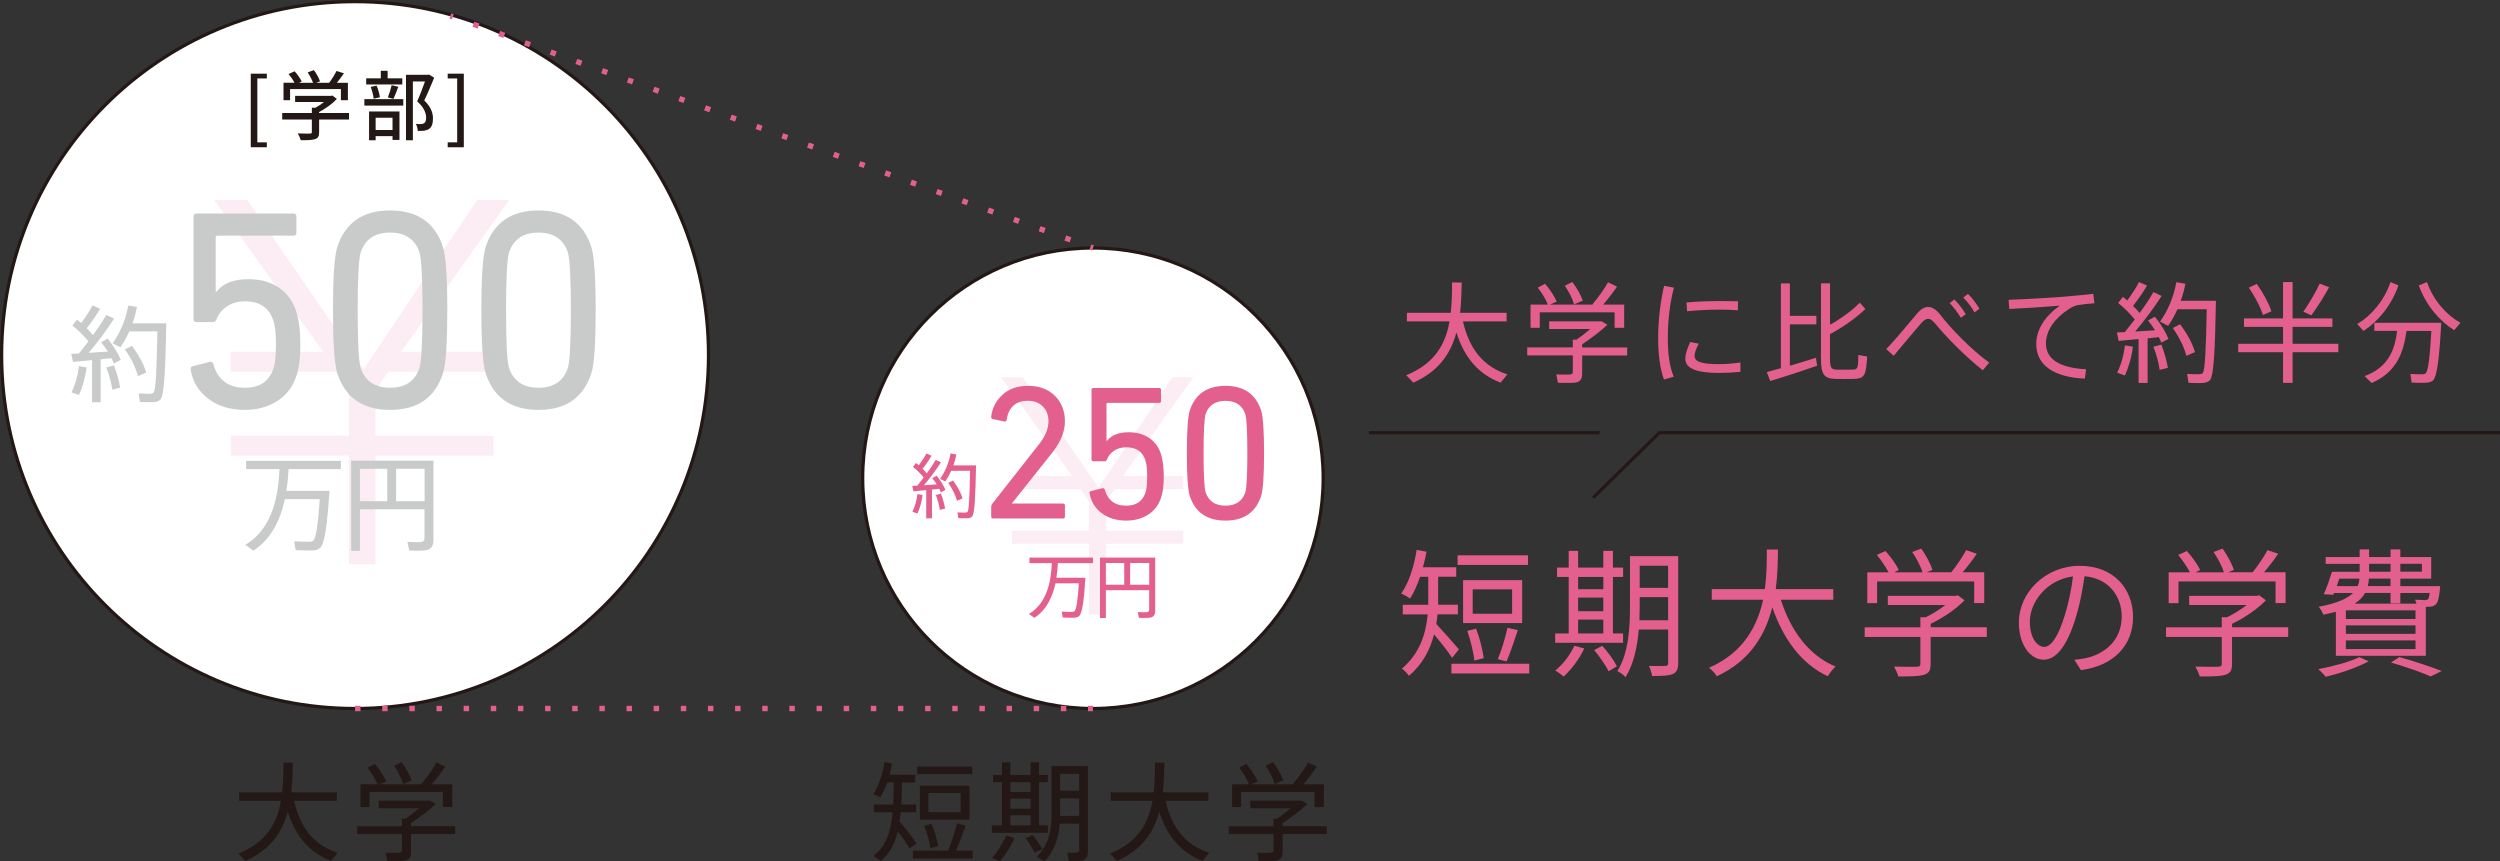
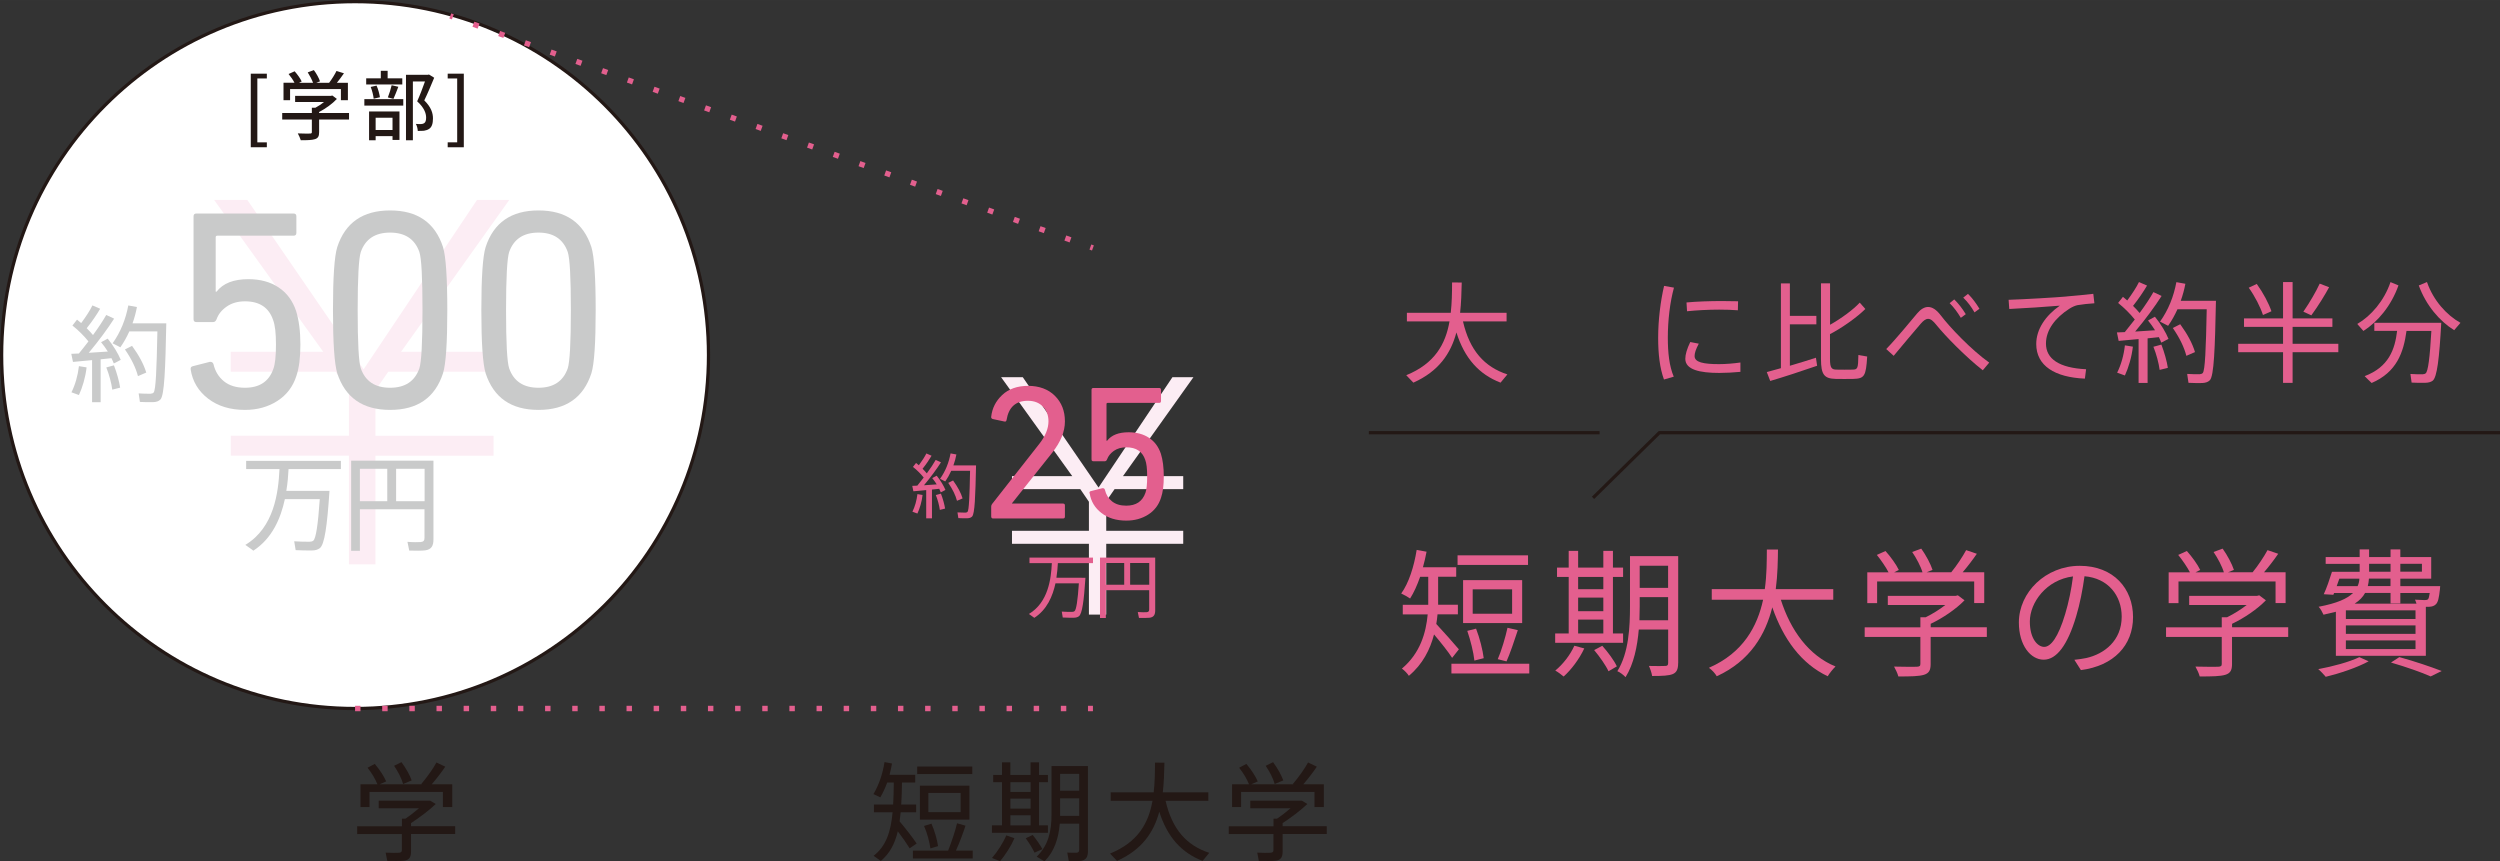
<svg xmlns="http://www.w3.org/2000/svg" id="uuid-7e795580-7e68-418b-b669-c58b34e15f1c" data-name="レイヤー 2" width="162.45mm" height="55.97mm" viewBox="0 0 460.48 158.65">
  <rect x="0" y="0" width="460.48" height="158.65" fill="#333333" stroke="none" />
  <defs>
    <style>
      .uuid-ed56a4d9-ed97-46de-80ec-e4e12a3bf2af {
        fill: #fff;
      }

      .uuid-ed56a4d9-ed97-46de-80ec-e4e12a3bf2af, .uuid-c2c26626-ff13-4f3e-a1e7-0d079aaa29ea, .uuid-ad4631ca-f33c-43d8-a15f-83ea2002a065, .uuid-6ae394b0-4ea2-4a6b-955d-b4ae8472b92e, .uuid-e6b9eddf-2cb5-4a21-9200-eff57c26f817 {
        stroke-miterlimit: 10;
      }

      .uuid-ed56a4d9-ed97-46de-80ec-e4e12a3bf2af, .uuid-ad4631ca-f33c-43d8-a15f-83ea2002a065 {
        stroke: #231815;
        stroke-width: .6px;
      }

      .uuid-fe5a5ac3-ac1c-445b-91bb-163910eeec04 {
        fill: #fcedf4;
      }

      .uuid-d4235a71-d7eb-45af-9fb3-17bbf4c41435 {
        fill: #c9caca;
      }

      .uuid-f7bf2431-862a-4017-a15d-85c7ab46361e {
        fill: #e35f8e;
      }

      .uuid-2b235929-5773-4480-9d09-1a3700e90b98 {
        fill: #231815;
      }

      .uuid-c2c26626-ff13-4f3e-a1e7-0d079aaa29ea {
        stroke-dasharray: 0 0 1.01 4.03;
      }

      .uuid-c2c26626-ff13-4f3e-a1e7-0d079aaa29ea, .uuid-ad4631ca-f33c-43d8-a15f-83ea2002a065, .uuid-6ae394b0-4ea2-4a6b-955d-b4ae8472b92e, .uuid-e6b9eddf-2cb5-4a21-9200-eff57c26f817 {
        fill: none;
      }

      .uuid-c2c26626-ff13-4f3e-a1e7-0d079aaa29ea, .uuid-6ae394b0-4ea2-4a6b-955d-b4ae8472b92e, .uuid-e6b9eddf-2cb5-4a21-9200-eff57c26f817 {
        stroke: #e35f8e;
        stroke-width: 1px;
      }

      .uuid-6ae394b0-4ea2-4a6b-955d-b4ae8472b92e {
        stroke-dasharray: 0 0 1 4;
      }
    </style>
  </defs>
  <g id="uuid-e70479db-6e82-4dc1-a617-bf3ebbb175e7" data-name="レイヤー 1">
    <g>
      <g>
        <g>
          <path class="uuid-f7bf2431-862a-4017-a15d-85c7ab46361e" d="M277.64,68.97l-1.25,1.51c-3.96-1.53-6.62-4.46-8.13-9.25-1.03,3.86-3.23,7.15-7.93,9.25l-1.31-1.37c5.25-2.14,7.23-5.71,7.97-9.91h-7.85v-1.59h8.08c.2-1.8,.24-3.67,.24-5.59l1.78,.02c-.04,1.9-.1,3.77-.3,5.57h8.56v1.59h-8.03c1.23,5.35,3.94,8.38,8.2,9.77Z" />
-           <path class="uuid-f7bf2431-862a-4017-a15d-85c7ab46361e" d="M289.7,63.99v-1.43h.67c.87-.59,1.78-1.29,2.54-1.96h-7.57v-1.41h9.69l1.03,.63c-1.17,1.13-2.95,2.48-4.64,3.59v.59h8.3v1.47h-8.3v3.33c0,.97-.32,1.53-1.23,1.67-.59,.08-2.16,.06-3.23,.04l-.3-1.55c.87,.06,2.18,.04,2.54,.02,.38-.04,.5-.2,.5-.51v-3.01h-8.4v-1.47h8.4Zm-4.6-7.89c-.4-.99-1.01-2.04-1.86-3.11l1.35-.73c.99,1.19,1.7,2.26,2.14,3.29l-1.23,.55h7.95l-.12-.06c1.15-1.37,2.26-2.95,2.85-4.04l1.66,.79c-.63,.95-1.56,2.16-2.54,3.31h3.86v4.28h-1.76v-2.85h-13.79v2.85h-1.7v-4.28h3.19Zm4.52-4.16c.91,1.25,1.53,2.38,1.92,3.43l-1.61,.69c-.3-1.07-.89-2.22-1.7-3.43l1.39-.69Z" />
          <path class="uuid-f7bf2431-862a-4017-a15d-85c7ab46361e" d="M305.42,62.21c0-3.27,.44-6.76,1.09-9.55l1.82,.32c-.73,2.66-1.13,6.01-1.13,9.21,0,2.77,.26,5.21,1.09,7.19l-1.8,.52c-.77-2.1-1.07-4.7-1.07-7.67v-.02Zm15.16,6.28c-1.27,.12-2.7,.2-3.9,.2-3.59,0-6.26-.59-6.26-2.6,0-.77,.28-1.78,.91-3.09l1.57,.3c-.55,1.05-.77,1.72-.77,2.28,0,1.15,1.61,1.49,4.5,1.49,1.27,0,2.67-.12,3.94-.3v1.72Zm-3.41-13.04c1.01,0,2.12,.02,2.97,.04l-.04,1.66c-.99-.08-2.24-.12-3.45-.12-1.98,0-4.18,.12-5.91,.3l-.1-1.62c1.88-.18,4.32-.26,6.52-.26h.02Z" />
          <path class="uuid-f7bf2431-862a-4017-a15d-85c7ab46361e" d="M328.03,67.82v-15.62h1.65v5.98h4.88v1.56h-4.88v7.63c1.7-.51,3.47-1.03,4.8-1.48,.1,.63,.16,1.05,.22,1.48-2.54,.89-6.44,2.16-8.64,2.8l-.63-1.64c.71-.18,1.59-.42,2.58-.71Zm15.54-10.9c-1.49,1.49-4.3,3.49-6.5,4.62v4.58c0,1.65,.3,1.94,1.17,1.96,.81,.02,2.1,.02,2.97,0,.95-.02,1.05-.16,1.09-2.69l1.62,.28c-.22,3.65-.52,4.06-2.56,4.12-.99,.02-2.34,.02-3.25,0-2.08-.06-2.7-.73-2.7-3.67v-13.93h1.67v7.63c2.02-1.13,4.3-2.8,5.47-4.08l1.03,1.17Z" />
          <path class="uuid-f7bf2431-862a-4017-a15d-85c7ab46361e" d="M353.14,57.71c.65-.77,1.33-1.17,2-1.17,.75,0,1.53,.49,2.32,1.53,1.72,2.26,5.61,6.34,8.94,8.72l-1.19,1.41c-3.15-2.48-6.86-6.26-8.52-8.32-.63-.79-1.07-1.15-1.53-1.15s-.85,.3-1.37,.89c-1.07,1.21-3.33,3.94-4.99,5.92l-1.37-1.25c1.96-2.02,4.52-5.19,5.71-6.58Zm6.82-2.56c.85,.85,1.49,1.69,2.12,2.72l-.91,.67c-.61-1.01-1.25-1.9-2.06-2.7l.85-.69Zm2.52-1.03c.85,.83,1.47,1.7,2.12,2.75l-.91,.67c-.59-1.03-1.25-1.92-2.08-2.72l.87-.69Z" />
          <path class="uuid-f7bf2431-862a-4017-a15d-85c7ab46361e" d="M380.66,54.6c1.56-.12,3.51-.32,4.91-.48l.2,1.74c-.89,.04-2.38,.22-3.09,.34-.44,.08-1.09,.38-1.53,.67-2.54,1.64-4.3,3.85-4.3,6.42,0,2.81,2.44,4.48,7.39,4.72l-.22,1.73c-5.57-.24-8.96-2.38-8.96-6.38,0-2.7,1.69-5.21,4.34-7.06-2.24,.2-6.64,.48-9.31,.61l-.12-1.69c2.75-.08,8.8-.44,10.7-.61Z" />
          <path class="uuid-f7bf2431-862a-4017-a15d-85c7ab46361e" d="M395.56,70.53h-1.65v-8.08c-1.37,.14-2.7,.26-3.67,.34l-.32-1.56c.4-.02,.91-.04,1.45-.06,.62-.77,1.25-1.55,1.84-2.32-.79-.99-1.92-2.14-3.07-3.05l.89-1.13c.28,.22,.54,.44,.79,.67,.89-1.19,1.72-2.46,2.16-3.39l1.49,.65c-.63,1.07-1.56,2.46-2.58,3.74,.46,.44,.87,.91,1.21,1.31,1.05-1.43,1.94-2.78,2.54-3.85l1.51,.71c-1.17,1.84-2.95,4.28-4.87,6.56,1.23-.08,2.54-.16,3.66-.24-.38-.62-.83-1.23-1.29-1.8l1.27-.69c1.11,1.35,2.04,2.93,2.5,4.08-.54,.3-.95,.51-1.33,.69-.12-.3-.26-.65-.44-1.01-.63,.08-1.33,.14-2.08,.22v8.22Zm-2.7-6.68c-.22,1.92-.79,3.83-1.47,5.31-.06-.02-.14-.06-1.43-.52,.71-1.39,1.23-3.21,1.43-5.03l1.47,.24Zm5.25-.38c.56,1.45,1.01,3.09,1.19,4.28-.65,.16-1.09,.28-1.51,.38-.16-1.21-.59-2.87-1.15-4.26l1.48-.4Zm9.16-8.07h.89c-.18,8.84-.36,13.87-1.13,14.64-.32,.32-.75,.48-1.41,.51-.58,.02-1.8,0-2.52-.04l-.24-1.64c.67,.04,1.78,.08,2.28,.06,.26-.02,.44-.08,.59-.22,.42-.48,.59-4.36,.73-11.75h-5.39c-.48,1.07-1.05,2.1-1.72,3.05l-1.49-.77c1.53-2.14,2.52-4.62,3.01-7.27l1.66,.3c-.2,1.07-.49,2.12-.85,3.13h5.61Zm-5.69,4.32c1.35,1.86,2.26,3.57,2.72,5.13l-1.59,.69c-.4-1.57-1.25-3.33-2.5-5.13l1.37-.69Z" />
          <path class="uuid-f7bf2431-862a-4017-a15d-85c7ab46361e" d="M420.52,63.32v-3.11h-7.19v-1.56h7.19v-6.7h1.76v6.7h7.33v1.56h-7.33v3.11h8.42v1.55h-8.42v5.65h-1.76v-5.65h-8.26v-1.55h8.26Zm-4.84-11.02c1.21,1.68,2.22,3.61,2.7,5.03l-1.56,.69c-.46-1.43-1.47-3.43-2.62-5.03l1.47-.69Zm13.32,.61c-.79,1.47-2,3.43-3.27,5.17l-1.47-.67c1.23-1.78,2.38-3.8,3.01-5.17l1.74,.67Z" />
          <path class="uuid-f7bf2431-862a-4017-a15d-85c7ab46361e" d="M441.78,52.56c-1.31,3.73-3.79,6.7-6.46,8.4l-1.13-1.29c2.54-1.48,4.95-4.26,6.12-7.71l1.47,.61Zm-4.96,17.97c-.36-.36-.75-.71-1.27-1.25,4.42-1.67,5.57-4.88,5.98-8.34h-4.2v-1.49h12.33c-.36,6.54-.77,10.07-1.59,10.68-.32,.24-.77,.36-1.39,.38-.56,.02-1.76,0-2.48-.04l-.22-1.59c.65,.04,1.74,.08,2.24,.06,.24-.02,.43-.06,.57-.18,.44-.34,.77-2.87,1.05-7.81h-4.58c-.54,4-1.82,7.61-6.42,9.59Zm16.37-11.06l-1.15,1.35c-2.67-1.65-5.19-4.58-6.52-8.24l1.51-.63c1.17,3.39,3.61,6.08,6.16,7.51Z" />
        </g>
        <polyline class="uuid-ad4631ca-f33c-43d8-a15f-83ea2002a065" points="293.42 91.7 305.64 79.7 460.48 79.7" />
        <line class="uuid-ad4631ca-f33c-43d8-a15f-83ea2002a065" x1="252.13" y1="79.7" x2="294.63" y2="79.7" />
      </g>
      <g>
        <g>
          <circle class="uuid-ed56a4d9-ed97-46de-80ec-e4e12a3bf2af" cx="65.4" cy="65.4" r="65.1" />
          <path class="uuid-fe5a5ac3-ac1c-445b-91bb-163910eeec04" d="M69.16,103.94h-4.89v-20.01h-21.76v-3.67h21.76v-8.21l-2.45-3.58h-19.32v-3.67h17.04l-20.1-27.97h6.12l21.41,31.2,20.89-31.2h5.94l-19.93,27.97h17.04v3.67h-19.4l-2.36,3.41v8.39h21.76v3.67h-21.76v20.01Z" />
-           <circle class="uuid-ed56a4d9-ed97-46de-80ec-e4e12a3bf2af" cx="201.31" cy="88.09" r="42.41" />
          <path class="uuid-fe5a5ac3-ac1c-445b-91bb-163910eeec04" d="M203.76,113.2h-3.19v-13.04h-14.17v-2.39h14.17v-5.35l-1.59-2.33h-12.58v-2.39h11.1l-13.1-18.22h3.99l13.95,20.32,13.61-20.32h3.87l-12.98,18.22h11.1v2.39h-12.64l-1.54,2.22v5.46h14.18v2.39h-14.18v13.04Z" />
          <g>
            <path class="uuid-d4235a71-d7eb-45af-9fb3-17bbf4c41435" d="M18.55,74.08h-1.59v-7.75c-1.32,.13-2.6,.25-3.52,.33l-.31-1.49c.39-.02,.87-.04,1.4-.06,.6-.74,1.2-1.49,1.76-2.23-.76-.95-1.84-2.05-2.95-2.92l.85-1.09c.27,.21,.52,.43,.76,.64,.85-1.14,1.65-2.36,2.07-3.26l1.43,.62c-.6,1.03-1.49,2.36-2.48,3.58,.44,.43,.83,.87,1.16,1.26,1.01-1.38,1.86-2.67,2.44-3.7l1.45,.68c-1.12,1.76-2.83,4.1-4.67,6.29,1.18-.08,2.44-.16,3.51-.23-.37-.6-.79-1.18-1.24-1.72l1.22-.66c1.06,1.3,1.96,2.81,2.4,3.91-.52,.29-.91,.48-1.28,.66-.12-.29-.25-.62-.43-.97-.6,.08-1.28,.13-1.99,.21v7.88Zm-2.6-6.41c-.21,1.84-.76,3.68-1.41,5.09-.06-.02-.14-.06-1.38-.5,.68-1.34,1.18-3.08,1.38-4.82l1.41,.23Zm5.04-.37c.54,1.39,.97,2.96,1.14,4.1-.62,.16-1.05,.27-1.45,.37-.15-1.16-.56-2.75-1.1-4.09l1.41-.39Zm8.79-7.75h.85c-.17,8.48-.35,13.31-1.09,14.04-.31,.31-.72,.46-1.35,.48-.56,.02-1.73,0-2.42-.04l-.23-1.57c.64,.04,1.7,.08,2.19,.06,.25-.02,.43-.08,.56-.21,.41-.46,.56-4.18,.7-11.27h-5.17c-.46,1.03-1.01,2.01-1.65,2.93l-1.43-.74c1.47-2.05,2.42-4.44,2.89-6.97l1.59,.29c-.19,1.03-.46,2.03-.81,3h5.38Zm-5.46,4.15c1.3,1.78,2.17,3.43,2.62,4.92l-1.53,.66c-.39-1.51-1.2-3.19-2.4-4.92l1.32-.66Z" />
            <path class="uuid-d4235a71-d7eb-45af-9fb3-17bbf4c41435" d="M59.63,90.41h1.06c-.43,6.45-.91,9.93-1.8,10.57-.33,.25-.81,.41-1.45,.41-.68,.02-2.11-.02-2.98-.06l-.27-1.63c.83,.06,2.21,.1,2.85,.08,.27,0,.48-.06,.66-.19,.48-.37,.87-2.85,1.2-7.65h-6.43c-.77,3.56-2.34,7.24-5.81,9.49-.04-.06-.1-.1-1.47-1.07,5.33-3.21,6.08-9.66,6.29-13.96h-6.14v-1.51h17.45v1.51h-9.64c-.06,1.22-.17,2.58-.41,4.01h6.9Z" />
            <path class="uuid-d4235a71-d7eb-45af-9fb3-17bbf4c41435" d="M66.29,93.8v7.65h-1.61v-16.6h15.16v14.47c0,1.18-.33,1.88-1.51,2.05-.58,.08-1.94,.08-2.95,.04l-.33-1.61c.87,.08,2.07,.08,2.46,.04,.54-.06,.68-.31,.68-.79v-5.25h-11.91Zm5.04-1.49v-5.96h-5.04v5.96h5.04Zm6.88,0v-5.96h-5.25v5.96h5.25Z" />
            <g>
              <path class="uuid-d4235a71-d7eb-45af-9fb3-17bbf4c41435" d="M35.13,68.07c-.07-.35,.07-.56,.42-.63l3.09-.79c.35-.03,.58,.11,.68,.42,.31,1.33,.96,2.38,1.94,3.17s2.27,1.18,3.87,1.18c2.69,0,4.43-1.17,5.23-3.51,.31-.84,.47-2.32,.47-4.45s-.17-3.56-.52-4.5c-.77-2.3-2.5-3.46-5.18-3.46-1.33,0-2.45,.32-3.38,.97-.93,.65-1.54,1.42-1.86,2.33-.14,.35-.35,.52-.63,.52h-3.09c-.35,0-.52-.17-.52-.52v-18.95c0-.35,.17-.52,.52-.52h17.9c.35,0,.52,.17,.52,.52v3.04c0,.35-.17,.52-.52,.52h-14.03c-.21,0-.31,.1-.31,.31v10h.16c1.19-1.54,3.14-2.3,5.86-2.3,2.2,0,4.06,.51,5.57,1.52,1.52,1.01,2.59,2.46,3.22,4.34,.52,1.68,.79,3.73,.79,6.18s-.24,4.29-.73,5.76c-.63,1.99-1.8,3.53-3.51,4.63-1.71,1.1-3.7,1.65-5.97,1.65-2.72,0-4.98-.69-6.78-2.07-1.8-1.38-2.87-3.17-3.22-5.36Z" />
              <path class="uuid-d4235a71-d7eb-45af-9fb3-17bbf4c41435" d="M62.12,68.75c-.52-1.71-.79-5.58-.79-11.62s.26-9.91,.79-11.62c1.47-4.5,4.71-6.75,9.74-6.75s8.27,2.25,9.74,6.75c.52,1.71,.79,5.58,.79,11.62s-.26,9.91-.79,11.62c-1.46,4.5-4.71,6.75-9.74,6.75s-8.27-2.25-9.74-6.75Zm4.34-.89c.84,2.37,2.63,3.56,5.39,3.56s4.55-1.19,5.39-3.56c.38-1.15,.58-4.73,.58-10.73s-.19-9.58-.58-10.73c-.84-2.37-2.64-3.56-5.39-3.56s-4.55,1.19-5.39,3.56c-.38,1.15-.58,4.73-.58,10.73s.19,9.58,.58,10.73Z" />
              <path class="uuid-d4235a71-d7eb-45af-9fb3-17bbf4c41435" d="M89.45,68.75c-.52-1.71-.79-5.58-.79-11.62s.26-9.91,.79-11.62c1.47-4.5,4.71-6.75,9.74-6.75s8.27,2.25,9.74,6.75c.52,1.71,.79,5.58,.79,11.62s-.26,9.91-.79,11.62c-1.46,4.5-4.71,6.75-9.74,6.75s-8.27-2.25-9.74-6.75Zm4.34-.89c.84,2.37,2.63,3.56,5.39,3.56s4.55-1.19,5.39-3.56c.38-1.15,.58-4.73,.58-10.73s-.19-9.58-.58-10.73c-.84-2.37-2.64-3.56-5.39-3.56s-4.55,1.19-5.39,3.56c-.38,1.15-.58,4.73-.58,10.73s.19,9.58,.58,10.73Z" />
            </g>
          </g>
          <g>
            <path class="uuid-f7bf2431-862a-4017-a15d-85c7ab46361e" d="M171.67,95.47h-1.07v-5.2c-.88,.09-1.74,.17-2.36,.22l-.21-1c.26-.01,.59-.03,.93-.04,.4-.49,.81-1,1.18-1.49-.51-.64-1.23-1.38-1.98-1.96l.57-.73c.18,.14,.35,.28,.51,.43,.57-.77,1.1-1.58,1.39-2.18l.96,.42c-.4,.69-1,1.58-1.66,2.4,.3,.29,.56,.59,.78,.85,.68-.92,1.25-1.79,1.64-2.48l.97,.45c-.75,1.18-1.9,2.75-3.13,4.22,.79-.05,1.64-.1,2.35-.16-.25-.4-.53-.79-.83-1.16l.82-.44c.71,.87,1.31,1.88,1.61,2.62-.35,.2-.61,.33-.86,.44-.08-.2-.17-.42-.28-.65-.4,.05-.86,.09-1.34,.14v5.29Zm-1.74-4.3c-.14,1.24-.51,2.47-.95,3.42-.04-.01-.09-.04-.92-.34,.45-.9,.79-2.07,.92-3.24l.95,.16Zm3.38-.25c.36,.93,.65,1.99,.77,2.75-.42,.1-.7,.18-.97,.25-.1-.78-.38-1.84-.74-2.74l.95-.26Zm5.9-5.2h.57c-.12,5.69-.23,8.92-.73,9.42-.21,.21-.48,.31-.91,.32-.38,.01-1.16,0-1.62-.03l-.16-1.05c.43,.03,1.14,.05,1.47,.04,.17-.01,.28-.05,.38-.14,.27-.31,.38-2.81,.47-7.56h-3.47c-.31,.69-.68,1.35-1.1,1.96l-.96-.49c.99-1.38,1.62-2.97,1.94-4.68l1.07,.2c-.13,.69-.31,1.36-.55,2.01h3.61Zm-3.66,2.78c.87,1.2,1.46,2.3,1.75,3.3l-1.03,.44c-.26-1.01-.81-2.14-1.61-3.3l.88-.44Z" />
            <path class="uuid-f7bf2431-862a-4017-a15d-85c7ab46361e" d="M199.22,106.42h.71c-.28,4.33-.61,6.66-1.21,7.09-.22,.17-.54,.27-.97,.27-.45,.01-1.42-.01-2-.04l-.18-1.09c.56,.04,1.48,.07,1.91,.05,.18,0,.33-.04,.44-.13,.32-.25,.58-1.91,.8-5.13h-4.31c-.52,2.39-1.57,4.86-3.9,6.36-.03-.04-.06-.06-.99-.71,3.57-2.16,4.08-6.48,4.22-9.37h-4.12v-1.01h11.7v1.01h-6.47c-.04,.82-.12,1.73-.27,2.69h4.63Z" />
            <path class="uuid-f7bf2431-862a-4017-a15d-85c7ab46361e" d="M203.69,108.7v5.13h-1.08v-11.13h10.17v9.7c0,.79-.22,1.26-1.01,1.38-.39,.05-1.3,.05-1.98,.03l-.22-1.08c.59,.05,1.39,.05,1.65,.03,.36-.04,.45-.21,.45-.53v-3.52h-7.99Zm3.38-1v-4h-3.38v4h3.38Zm4.61,0v-4h-3.52v4h3.52Z" />
            <g>
              <path class="uuid-f7bf2431-862a-4017-a15d-85c7ab46361e" d="M182.57,95.15v-1.84c0-.19,.06-.35,.18-.5l8.67-11.04c1.13-1.44,1.7-2.83,1.7-4.17,0-1.11-.34-2.02-1.03-2.72s-1.6-1.06-2.76-1.06c-2.24,0-3.55,1.18-3.93,3.54-.05,.24-.18,.33-.39,.28l-2.16-.46c-.21-.07-.31-.21-.28-.42,.17-1.56,.84-2.89,2.03-4.01,1.19-1.12,2.79-1.68,4.79-1.68s3.69,.61,4.92,1.84c1.23,1.23,1.84,2.79,1.84,4.7s-.78,3.78-2.33,5.76l-7.43,9.34v.04h9.41c.24,0,.35,.12,.35,.35v2.05c0,.24-.12,.35-.35,.35h-12.87c-.24,0-.35-.12-.35-.35Z" />
              <path class="uuid-f7bf2431-862a-4017-a15d-85c7ab46361e" d="M200.68,90.87c-.05-.24,.05-.38,.28-.42l2.09-.53c.24-.02,.39,.07,.46,.28,.21,.9,.65,1.61,1.31,2.14,.66,.53,1.53,.8,2.62,.8,1.82,0,2.99-.79,3.54-2.37,.21-.57,.32-1.57,.32-3.01s-.12-2.41-.35-3.04c-.52-1.56-1.69-2.33-3.5-2.33-.9,0-1.66,.22-2.28,.65-.62,.44-1.04,.96-1.26,1.57-.09,.24-.24,.35-.42,.35h-2.09c-.24,0-.35-.12-.35-.35v-12.8c0-.24,.12-.35,.35-.35h12.1c.24,0,.35,.12,.35,.35v2.05c0,.24-.12,.35-.35,.35h-9.48c-.14,0-.21,.07-.21,.21v6.76h.11c.8-1.04,2.12-1.56,3.96-1.56,1.49,0,2.74,.34,3.77,1.03,1.03,.68,1.75,1.66,2.18,2.94,.35,1.13,.53,2.52,.53,4.17s-.17,2.9-.5,3.89c-.42,1.34-1.21,2.39-2.37,3.13-1.16,.74-2.5,1.11-4.03,1.11-1.84,0-3.37-.46-4.58-1.4-1.21-.93-1.94-2.14-2.17-3.62Z" />
-               <path class="uuid-f7bf2431-862a-4017-a15d-85c7ab46361e" d="M219.14,91.33c-.35-1.16-.53-3.77-.53-7.85s.18-6.7,.53-7.85c.99-3.04,3.18-4.56,6.58-4.56s5.59,1.52,6.58,4.56c.35,1.16,.53,3.77,.53,7.85s-.18,6.7-.53,7.85c-.99,3.04-3.18,4.56-6.58,4.56s-5.59-1.52-6.58-4.56Zm2.94-.6c.57,1.6,1.78,2.41,3.64,2.41s3.08-.8,3.64-2.41c.26-.78,.39-3.19,.39-7.25s-.13-6.47-.39-7.25c-.57-1.6-1.78-2.4-3.64-2.4s-3.08,.8-3.64,2.4c-.26,.78-.39,3.2-.39,7.25s.13,6.47,.39,7.25Z" />
            </g>
          </g>
          <g>
            <line class="uuid-e6b9eddf-2cb5-4a21-9200-eff57c26f817" x1="82.94" y1="2.93" x2="83.41" y2="3.1" />
            <line class="uuid-c2c26626-ff13-4f3e-a1e7-0d079aaa29ea" x1="87.2" y1="4.46" x2="198.94" y2="44.82" />
            <line class="uuid-e6b9eddf-2cb5-4a21-9200-eff57c26f817" x1="200.84" y1="45.5" x2="201.31" y2="45.67" />
          </g>
          <line class="uuid-6ae394b0-4ea2-4a6b-955d-b4ae8472b92e" x1="65.4" y1="130.5" x2="201.31" y2="130.5" />
        </g>
        <g>
-           <path class="uuid-2b235929-5773-4480-9d09-1a3700e90b98" d="M62.21,157.08l-1.23,1.49c-3.88-1.5-6.49-4.37-7.98-9.06-1.01,3.78-3.17,7-7.78,9.06l-1.29-1.35c5.15-2.1,7.09-5.6,7.82-9.72h-7.7v-1.56h7.92c.2-1.76,.24-3.6,.24-5.48l1.74,.02c-.04,1.86-.1,3.7-.3,5.46h8.39v1.56h-7.88c1.21,5.25,3.86,8.21,8.03,9.58Z" />
          <path class="uuid-2b235929-5773-4480-9d09-1a3700e90b98" d="M74.03,152.2v-1.41h.65c.85-.57,1.74-1.27,2.49-1.92h-7.42v-1.39h9.5l1.01,.61c-1.15,1.11-2.89,2.43-4.55,3.52v.57h8.13v1.44h-8.13v3.27c0,.95-.32,1.5-1.21,1.64-.57,.08-2.12,.06-3.17,.04l-.3-1.52c.85,.06,2.14,.04,2.49,.02,.38-.04,.5-.2,.5-.49v-2.95h-8.23v-1.44h8.23Zm-4.51-7.74c-.4-.97-.99-2-1.82-3.05l1.33-.71c.97,1.17,1.66,2.22,2.1,3.23l-1.21,.53h7.8l-.12-.06c1.13-1.34,2.22-2.89,2.79-3.96l1.62,.77c-.61,.93-1.52,2.12-2.49,3.25h3.78v4.2h-1.72v-2.79h-13.52v2.79h-1.66v-4.2h3.13Zm4.43-4.08c.89,1.23,1.5,2.33,1.88,3.36l-1.58,.67c-.3-1.05-.87-2.18-1.66-3.36l1.37-.67Z" />
        </g>
        <g>
          <path class="uuid-2b235929-5773-4480-9d09-1a3700e90b98" d="M168.86,155.36l-1.31,.89c-.59-.95-1.33-2-2.18-3.13-.55,2.3-1.5,4.1-3.13,5.46l-1.33-.95c2.3-1.78,3.17-4.43,3.5-8.02h-3.44v-1.42h3.54c.08-1.25,.1-2.61,.12-4.06h-1.21c-.34,.95-.77,1.88-1.27,2.73l-1.27-.59c1.05-1.78,1.72-3.82,2.04-5.9l1.38,.26c-.12,.69-.28,1.41-.45,2.08h4.73v1.42h-2.44c-.02,1.45-.06,2.79-.14,4.06h2.75v1.42h-2.85c-.06,.57-.12,1.15-.2,1.68,1.29,1.54,2.32,2.87,3.13,4.06Zm5.78,1.31c.69-1.74,1.33-3.7,1.64-5.03l1.56,.44c-.42,1.29-1.05,3.01-1.76,4.59h3.09v1.45h-11.02v-1.45h6.49Zm4.45-15.48v1.39h-10.15v-1.39h10.15Zm-.53,3.52v6.25h-9.12v-6.25h9.12Zm-6.99,7c.61,1.39,1.05,2.99,1.21,4.14l-1.41,.42c-.16-1.17-.57-2.79-1.17-4.14l1.37-.42Zm-.57-2.12h5.94v-3.54h-5.94v3.54Z" />
          <path class="uuid-2b235929-5773-4480-9d09-1a3700e90b98" d="M184.56,152.02v-7.95h-1.62v-1.33h1.62v-2.33h1.54v2.33h3.72v-2.33h1.56v2.33h1.64v1.33h-1.64v7.95h1.64v1.37h-10.31v-1.37h1.84Zm2.3,2.36c-.65,1.49-1.68,3.09-2.65,4.24l-1.49-.59c.97-1.13,1.98-2.65,2.63-4.16l1.5,.52Zm2.97-8.51v-1.8h-3.72v1.8h3.72Zm0,3.07v-1.84h-3.72v1.84h3.72Zm0,3.09v-1.86h-3.72v1.86h3.72Zm.38,1.76c.77,.95,1.34,1.8,1.8,2.61l-1.46,.65c-.4-.83-.93-1.7-1.62-2.65l1.29-.61Zm4.99-2.08c-.22,2.69-.97,5.07-2.81,6.95l-1.44-.87c2.18-2.12,2.73-4.71,2.73-7.8v-8.89h6.71v15.63c0,1.05-.28,1.66-1.27,1.82-.45,.08-1.46,.08-2.26,.04l-.28-1.56c.59,.04,1.41,.06,1.7,.04,.4-.04,.5-.24,.5-.59v-4.77h-3.58Zm3.58-6.06v-3.11h-3.52v3.11h3.52Zm0,4.63v-3.23h-3.52v3.23h3.52Z" />
          <path class="uuid-2b235929-5773-4480-9d09-1a3700e90b98" d="M222.74,157.08l-1.23,1.49c-3.88-1.5-6.49-4.37-7.98-9.06-1.01,3.78-3.17,7-7.78,9.06l-1.29-1.35c5.15-2.1,7.09-5.6,7.82-9.72h-7.7v-1.56h7.92c.2-1.76,.24-3.6,.24-5.48l1.74,.02c-.04,1.86-.1,3.7-.3,5.46h8.39v1.56h-7.88c1.21,5.25,3.86,8.21,8.03,9.58Z" />
          <path class="uuid-2b235929-5773-4480-9d09-1a3700e90b98" d="M234.57,152.2v-1.41h.65c.85-.57,1.74-1.27,2.49-1.92h-7.42v-1.39h9.5l1.01,.61c-1.15,1.11-2.89,2.43-4.55,3.52v.57h8.13v1.44h-8.13v3.27c0,.95-.32,1.5-1.21,1.64-.57,.08-2.12,.06-3.17,.04l-.3-1.52c.85,.06,2.14,.04,2.49,.02,.38-.04,.5-.2,.5-.49v-2.95h-8.23v-1.44h8.23Zm-4.51-7.74c-.4-.97-.99-2-1.82-3.05l1.33-.71c.97,1.17,1.66,2.22,2.1,3.23l-1.21,.53h7.8l-.12-.06c1.13-1.34,2.22-2.89,2.79-3.96l1.62,.77c-.61,.93-1.52,2.12-2.49,3.25h3.78v4.2h-1.72v-2.79h-13.52v2.79h-1.66v-4.2h3.13Zm4.43-4.08c.89,1.23,1.5,2.33,1.88,3.36l-1.58,.67c-.3-1.05-.87-2.18-1.66-3.36l1.37-.67Z" />
        </g>
      </g>
      <g>
        <path class="uuid-f7bf2431-862a-4017-a15d-85c7ab46361e" d="M267.47,121.17c-.64-1.03-2.18-2.95-3.33-4.31-.72,2.75-2.08,5.49-4.64,7.62-.21-.38-.92-1.1-1.28-1.33,3.39-2.85,4.44-6.62,4.75-9.98h-4.59v-1.77h4.69v-5.16h-1.49c-.54,1.54-1.15,2.9-1.85,4-.36-.26-1.18-.72-1.64-.92,1.41-1.95,2.36-4.98,2.85-8.03l1.82,.33c-.18,.98-.41,1.95-.67,2.87h6.13v1.74h-3.33v5.16h3.64v1.77h-3.75c-.05,.59-.13,1.18-.23,1.77,1.03,1.08,3.54,3.92,4.16,4.67l-1.23,1.56Zm14.21,1.08v1.8h-14.34v-1.8h14.34Zm-.23-18.19h-12.98v-1.77h12.98v1.77Zm-1.08,10.7h-10.88v-7.9h10.88v7.9Zm-8.8,6.9c-.15-1.49-.72-3.75-1.31-5.46l1.62-.41c.67,1.72,1.23,3.95,1.41,5.44l-1.72,.44Zm6.95-13.11h-7.26v4.49h7.26v-4.49Zm-2.64,12.85c.67-1.51,1.41-4.03,1.79-5.77l1.9,.44c-.64,1.95-1.44,4.33-2.08,5.75l-1.62-.41Z" />
        <path class="uuid-f7bf2431-862a-4017-a15d-85c7ab46361e" d="M298.97,118.4h-12.52v-1.72h2.49v-10.41h-2.15v-1.72h2.15v-3.08h1.74v3.08h4.64v-3.08h1.77v3.08h1.87v1.72h-1.87v10.41h1.87v1.72Zm-7.16,1.03c-.92,1.97-2.39,3.92-3.8,5.18-.36-.31-1.08-.85-1.54-1.1,1.41-1.15,2.75-2.87,3.51-4.57l1.82,.49Zm-1.13-13.16v2.26h4.64v-2.26h-4.64Zm0,6.31h4.64v-2.51h-4.64v2.51Zm0,4.1h4.64v-2.56h-4.64v2.56Zm4.44,2.26c1.03,1.15,2.21,2.74,2.69,3.8l-1.54,.9c-.46-1.03-1.62-2.69-2.64-3.9l1.49-.79Zm13.98,3.21c0,1.13-.28,1.69-.97,2-.74,.31-1.92,.36-3.82,.36-.08-.54-.36-1.36-.59-1.85,1.36,.03,2.64,.03,3,0,.38,0,.54-.13,.54-.54v-6.16h-5.41c-.26,3.05-.9,6.31-2.44,8.77-.31-.36-1.08-.95-1.51-1.1,2.13-3.39,2.33-8.26,2.33-11.93v-9.26h8.88v19.7Zm-1.85-7.9v-4.26h-5.23v1.72c0,.79-.03,1.67-.05,2.54h5.28Zm-5.23-10.05v4.08h5.23v-4.08h-5.23Z" />
        <path class="uuid-f7bf2431-862a-4017-a15d-85c7ab46361e" d="M328.01,110.45c1.8,5.64,5.13,10.29,10.08,12.31-.46,.44-1.1,1.23-1.44,1.8-4.92-2.33-8.18-6.87-10.21-12.7-1.23,4.92-4,9.85-10.23,12.7-.28-.51-.9-1.18-1.44-1.56,6.36-2.77,8.93-7.7,9.98-12.54h-9.46v-1.95h9.77c.38-2.69,.36-5.26,.38-7.29h2.05c-.03,2.05-.05,4.59-.41,7.29h10.59v1.95h-9.67Z" />
        <path class="uuid-f7bf2431-862a-4017-a15d-85c7ab46361e" d="M365.95,117.32h-10.34v5c0,1.13-.31,1.69-1.23,1.97-.92,.28-2.39,.31-4.72,.31-.13-.54-.51-1.33-.79-1.82,1.95,.05,3.69,.05,4.18,.03,.54-.03,.67-.15,.67-.54v-4.95h-10.26v-1.77h10.26v-1.85h.97c1.26-.62,2.57-1.44,3.62-2.26h-10.59v-1.69h12.52l.38-.1,1.23,.92c-1.59,1.64-3.98,3.26-6.23,4.33v.64h10.34v1.77Zm-20.19-6.23h-1.82v-5.67h3.92c-.49-.95-1.39-2.26-2.16-3.21l1.59-.72c.95,1.05,2,2.51,2.46,3.49l-.87,.44h5.23c-.31-1.08-1.13-2.62-1.9-3.75l1.67-.62c.87,1.21,1.74,2.85,2.08,3.92l-1.1,.44h4.54c.97-1.18,2.1-2.87,2.75-4.08l1.97,.67c-.79,1.15-1.74,2.39-2.62,3.41h3.98v5.67h-1.85v-3.98h-17.88v3.98Z" />
        <path class="uuid-f7bf2431-862a-4017-a15d-85c7ab46361e" d="M383.29,123.43l-1.21-1.9c.82-.08,1.62-.21,2.21-.33,3.28-.74,6.51-3.18,6.51-7.62,0-3.87-2.49-7.08-6.85-7.44-.33,2.39-.82,5-1.54,7.39-1.57,5.28-3.59,7.98-5.98,7.98s-4.57-2.62-4.57-6.85c0-5.57,4.95-10.44,11.21-10.44s9.82,4.23,9.82,9.44-3.54,8.98-9.62,9.77Zm-6.77-4.28c1.21,0,2.57-1.72,3.87-6.05,.64-2.13,1.15-4.57,1.44-6.93-4.92,.62-7.95,4.82-7.95,8.31,0,3.23,1.49,4.67,2.64,4.67Z" />
        <path class="uuid-f7bf2431-862a-4017-a15d-85c7ab46361e" d="M421.46,117.32h-10.34v5c0,1.13-.31,1.69-1.23,1.97-.92,.28-2.39,.31-4.72,.31-.13-.54-.51-1.33-.79-1.82,1.95,.05,3.69,.05,4.18,.03,.54-.03,.67-.15,.67-.54v-4.95h-10.26v-1.77h10.26v-1.85h.97c1.26-.62,2.57-1.44,3.62-2.26h-10.59v-1.69h12.52l.38-.1,1.23,.92c-1.59,1.64-3.98,3.26-6.23,4.33v.64h10.34v1.77Zm-20.19-6.23h-1.82v-5.67h3.92c-.49-.95-1.39-2.26-2.16-3.21l1.59-.72c.95,1.05,2,2.51,2.46,3.49l-.87,.44h5.23c-.31-1.08-1.13-2.62-1.9-3.75l1.67-.62c.87,1.21,1.74,2.85,2.08,3.92l-1.1,.44h4.54c.97-1.18,2.1-2.87,2.75-4.08l1.97,.67c-.79,1.15-1.74,2.39-2.62,3.41h3.98v5.67h-1.85v-3.98h-17.88v3.98Z" />
        <path class="uuid-f7bf2431-862a-4017-a15d-85c7ab46361e" d="M436.28,121.81c-2.1,1.15-5.33,2.23-7.9,2.85-.31-.36-.95-1.08-1.38-1.41,2.64-.49,5.72-1.31,7.57-2.21l1.72,.77Zm-6.03-9.13c-.69,.18-1.44,.36-2.28,.54-.18-.41-.56-1.13-.9-1.46,3.39-.64,5.28-1.49,6.34-2.54h-3.49l-.13,.33-1.77-.1c.54-1.15,1.08-2.77,1.51-4.13h5.1v-1.46h-6.26v-1.26h6.26v-1.41h1.74v1.41h3.95v-1.41h1.8v1.41h5.69v3.98h-5.69v1.38h7.34s-.03,.38-.05,.62c-.18,1.57-.33,2.31-.74,2.72-.31,.31-.72,.44-1.23,.46h-.62v9.03h-16.57v-8.11Zm.15-4.72h3.85c.21-.44,.31-.9,.33-1.38h-3.69l-.49,1.38Zm14.52,4.46h-12.83v1.59h12.83v-1.59Zm0,2.77h-12.83v1.56h12.83v-1.56Zm0,2.77h-12.83v1.59h12.83v-1.59Zm-2.8-8.75v1.92h-1.8v-1.92h-4.69c-.38,.72-1,1.38-1.92,1.98h11.39c-.08-.26-.18-.54-.28-.74,.79,.05,1.51,.08,1.77,.08,.31,0,.46-.03,.62-.13,.13-.15,.23-.51,.33-1.18h-5.41Zm-1.8-2.64h-3.98c-.03,.49-.1,.95-.21,1.38h4.18v-1.38Zm-3.95-1.26h3.95v-1.46h-3.95v1.46Zm5.57,15.72c2.82,.77,5.9,1.82,7.8,2.56l-2.03,1c-1.64-.74-4.44-1.72-7.31-2.56l1.54-1Zm.18-17.19v1.46h3.98v-1.46h-3.98Z" />
      </g>
      <g>
        <path class="uuid-2b235929-5773-4480-9d09-1a3700e90b98" d="M46.19,13.57h2.96v.88h-1.75v11.77h1.75v.9h-2.96V13.57Z" />
        <path class="uuid-2b235929-5773-4480-9d09-1a3700e90b98" d="M64.3,22.02h-5.52v2.34c0,.71-.18,1.08-.76,1.27-.57,.18-1.4,.2-2.62,.2-.1-.36-.35-.9-.55-1.26,.98,.04,1.96,.04,2.24,.03s.35-.07,.35-.28v-2.3h-5.46v-1.21h5.46v-.97h.66c.55-.29,1.11-.67,1.58-1.05h-5.32v-1.13h6.57l.28-.07,.84,.63c-.84,.9-2.07,1.79-3.28,2.41v.18h5.52v1.21Zm-10.86-3.57h-1.22v-3.21h2.02c-.25-.5-.69-1.13-1.09-1.61l1.12-.5c.5,.56,1.06,1.34,1.3,1.88l-.5,.24h2.59c-.2-.56-.6-1.33-.98-1.92l1.13-.42c.48,.63,.95,1.51,1.13,2.07l-.69,.27h2.37c.49-.64,1.04-1.53,1.36-2.18l1.37,.43c-.41,.6-.87,1.22-1.3,1.75h2.03v3.21h-1.29v-2.06h-9.36v2.06Z" />
        <path class="uuid-2b235929-5773-4480-9d09-1a3700e90b98" d="M67.11,18.26h7.17v1.19h-7.17v-1.19Zm6.99-2.7h-6.65v-1.13h2.69v-1.39h1.26v1.39h2.7v1.13Zm-6.11,4.97h5.59v5.24h-1.28v-.7h-3.11v.76h-1.21v-5.29Zm.84-2.35c-.06-.59-.28-1.5-.55-2.17l1.08-.24c.31,.66,.53,1.57,.62,2.14l-1.15,.27Zm.36,3.5v2.26h3.11v-2.26h-3.11Zm2.25-3.74c.25-.6,.55-1.58,.7-2.24l1.23,.28c-.31,.79-.62,1.65-.9,2.23l-1.04-.27Zm8.53-3.61c-.55,1.33-1.22,2.94-1.82,4.16,1.29,1.27,1.6,2.37,1.6,3.32s-.21,1.6-.71,1.93c-.27,.18-.57,.28-.94,.34-.32,.04-.76,.03-1.15,.03-.01-.38-.14-.92-.35-1.29,.36,.03,.7,.04,.95,.03,.22-.01,.41-.06,.56-.15,.28-.17,.38-.53,.38-1.04,0-.81-.36-1.83-1.65-3,.5-1.09,1.05-2.56,1.44-3.66h-2.23v10.83h-1.27V13.78h4.02l.21-.06,.97,.6Z" />
        <path class="uuid-2b235929-5773-4480-9d09-1a3700e90b98" d="M82.46,26.22h1.75V14.45h-1.75v-.88h2.97v13.55h-2.97v-.9Z" />
      </g>
    </g>
  </g>
</svg>